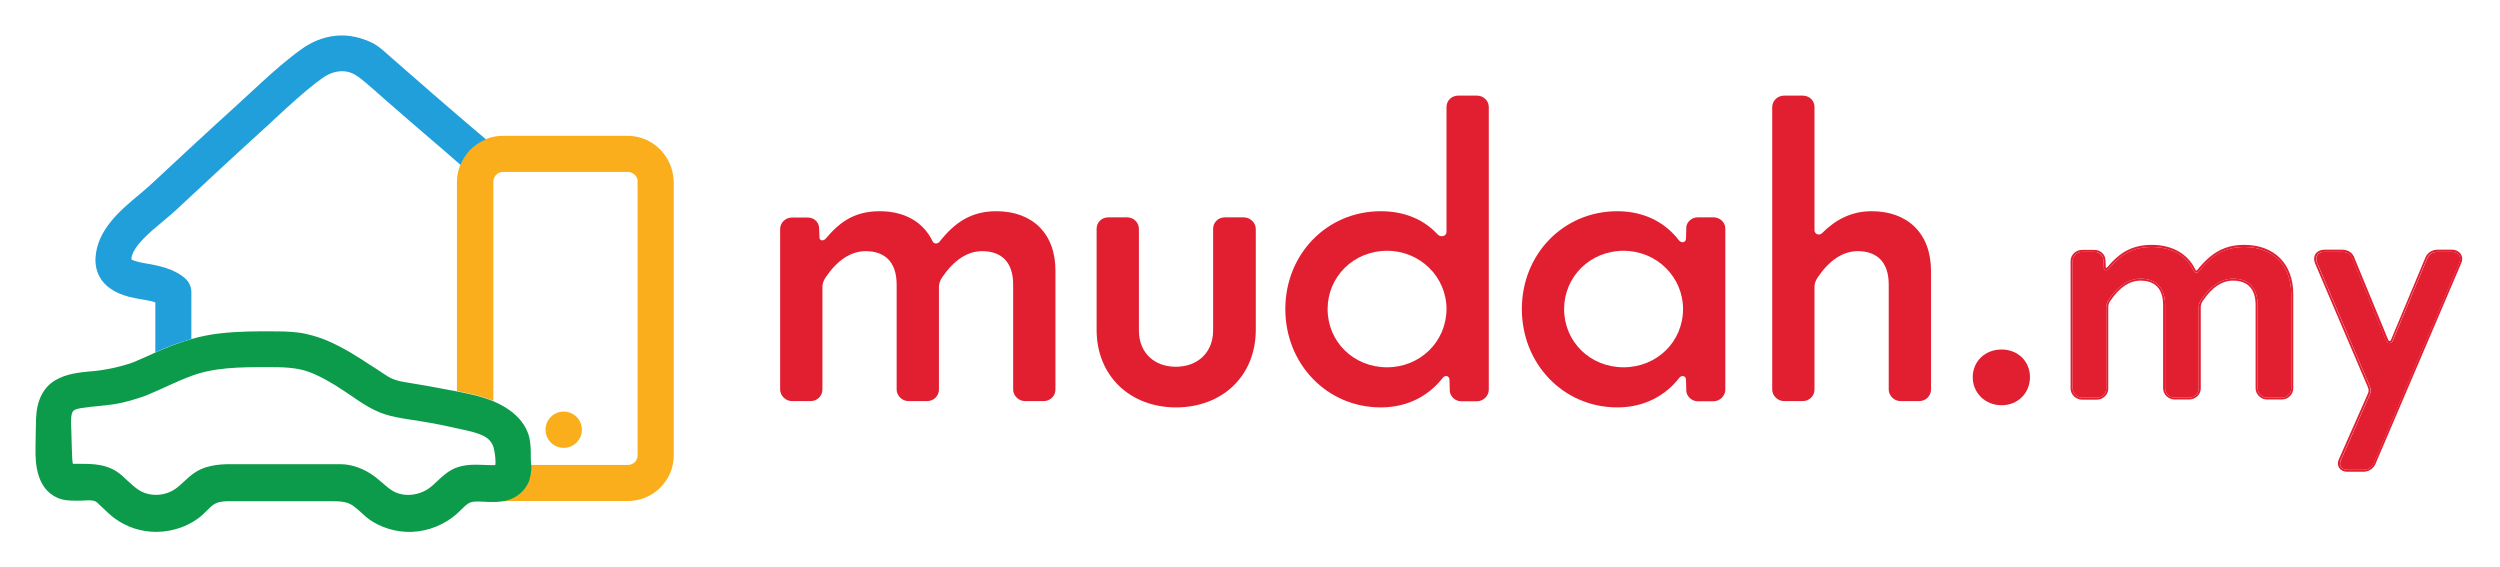
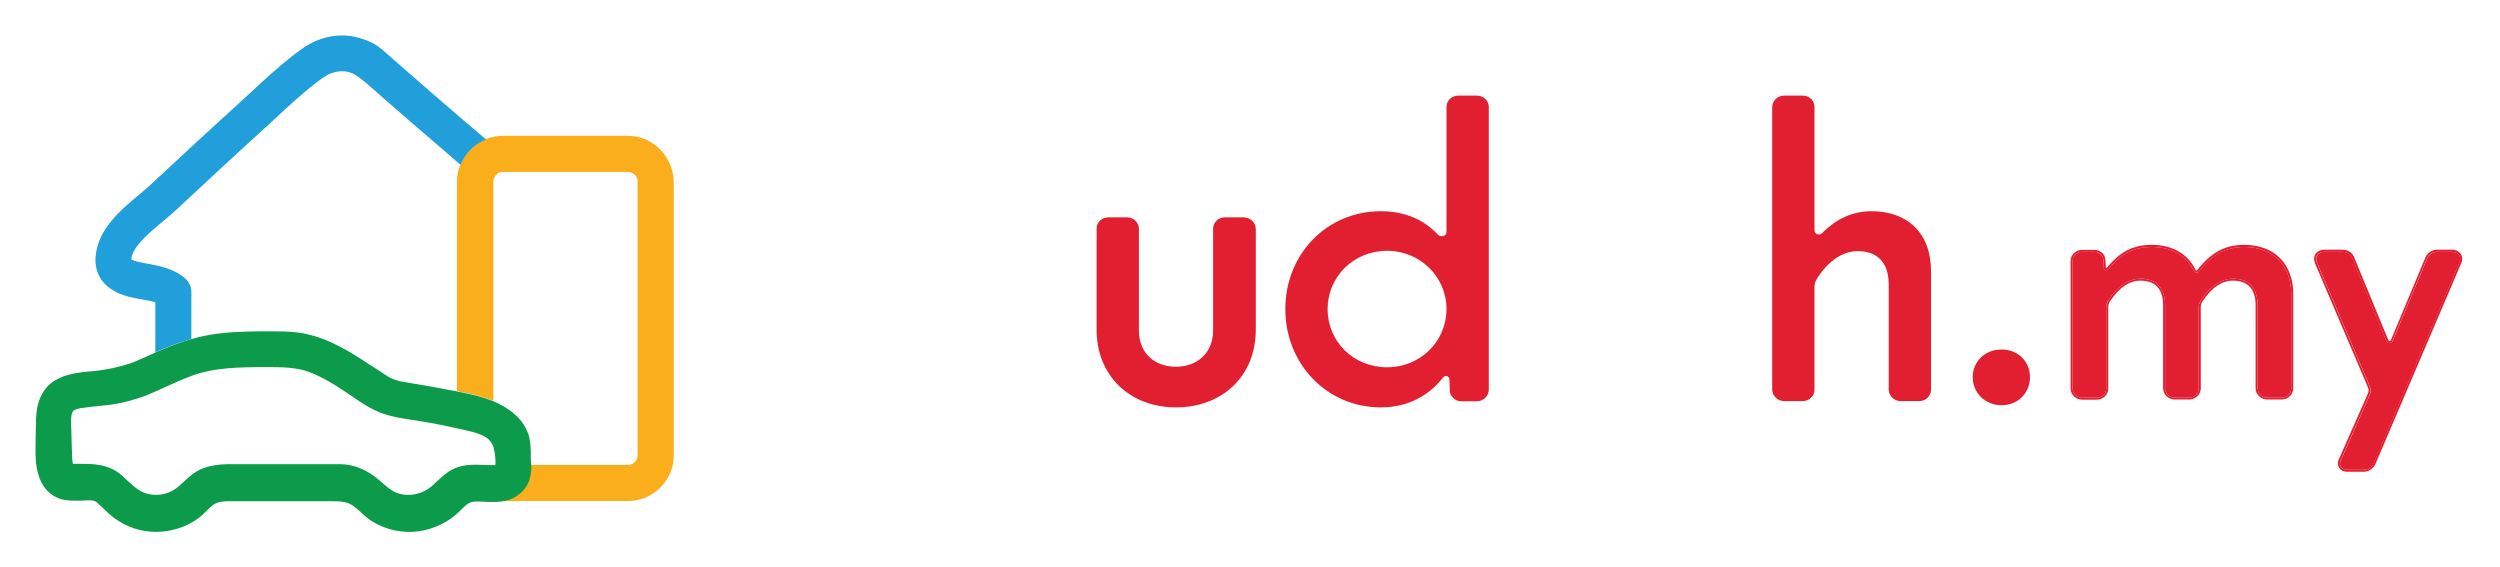
<svg xmlns="http://www.w3.org/2000/svg" width="141" height="32" viewBox="0 0 141 32" fill="none">
-   <path d="M31.794 25.259C32.36 25.259 32.819 24.801 32.819 24.236C32.819 23.671 32.36 23.213 31.794 23.213C31.227 23.213 30.768 23.671 30.768 24.236C30.768 24.801 31.227 25.259 31.794 25.259Z" fill="#FAAE1C" />
  <path d="M37.97 9.931C37.939 9.717 37.888 9.512 37.806 9.307C37.764 9.205 37.723 9.113 37.672 9.021C37.549 8.806 37.405 8.601 37.231 8.427C37.057 8.253 36.851 8.1 36.636 7.977C36.256 7.772 35.825 7.66 35.395 7.66H28.367C28.029 7.66 27.701 7.721 27.403 7.844C27.003 8.008 26.644 8.264 26.367 8.601C26.193 8.806 26.059 9.041 25.967 9.277C25.844 9.584 25.772 9.911 25.772 10.249V22.057C25.854 22.077 25.936 22.087 26.018 22.108C26.028 22.108 26.028 22.108 26.039 22.108C26.295 22.159 26.552 22.22 26.808 22.282C26.808 22.282 26.808 22.282 26.818 22.282C27.157 22.374 27.495 22.476 27.824 22.609C27.824 22.599 27.824 22.589 27.824 22.589V10.259C27.824 10.126 27.865 10.003 27.947 9.901C28.049 9.768 28.214 9.696 28.378 9.696H35.405C35.497 9.696 35.59 9.717 35.672 9.768C35.723 9.788 35.764 9.829 35.805 9.86C35.846 9.901 35.877 9.942 35.897 9.983C35.908 10.003 35.918 10.024 35.928 10.044C35.949 10.085 35.959 10.126 35.959 10.177C35.959 10.197 35.959 10.228 35.959 10.249V25.669C35.959 25.74 35.949 25.822 35.918 25.883C35.908 25.904 35.908 25.914 35.897 25.935C35.877 25.986 35.836 26.027 35.795 26.068C35.754 26.108 35.713 26.139 35.661 26.16C35.631 26.18 35.6 26.19 35.559 26.201C35.508 26.221 35.446 26.221 35.395 26.221H29.947C29.947 26.262 29.947 26.293 29.947 26.334C29.947 26.344 29.947 26.354 29.947 26.354C29.947 26.405 29.937 26.456 29.937 26.508C29.937 26.538 29.937 26.559 29.927 26.589C29.927 26.61 29.916 26.63 29.916 26.651C29.906 26.702 29.906 26.743 29.896 26.794C29.896 26.804 29.896 26.814 29.886 26.814C29.875 26.855 29.865 26.896 29.855 26.948C29.855 26.958 29.845 26.978 29.845 26.988C29.824 27.04 29.814 27.091 29.793 27.142C29.619 27.551 29.26 27.899 28.829 28.083C28.767 28.104 28.706 28.134 28.655 28.145C28.644 28.145 28.644 28.145 28.634 28.155C28.583 28.175 28.532 28.186 28.47 28.196C28.46 28.196 28.439 28.206 28.429 28.206C28.378 28.216 28.337 28.227 28.285 28.227C28.265 28.227 28.244 28.237 28.214 28.237C28.172 28.237 28.131 28.247 28.101 28.247C28.07 28.247 28.039 28.247 28.008 28.257H35.405C35.672 28.257 35.928 28.216 36.174 28.145C36.339 28.094 36.492 28.032 36.636 27.95C36.862 27.828 37.057 27.684 37.231 27.51C37.405 27.336 37.559 27.132 37.682 26.917C37.723 26.845 37.764 26.763 37.795 26.692C37.929 26.375 38 26.027 38 25.679V10.259C37.99 10.156 37.98 10.044 37.97 9.931Z" fill="#FAAE1C" />
  <path d="M29.937 25.822V25.75C29.937 25.699 29.937 25.658 29.937 25.607V25.505C29.926 25.167 29.916 24.809 29.783 24.441C29.537 23.755 29.003 23.305 28.613 23.049C28.552 23.008 28.49 22.967 28.429 22.936C28.418 22.926 28.408 22.926 28.398 22.916C28.346 22.885 28.285 22.855 28.234 22.824C28.223 22.824 28.223 22.814 28.213 22.814C28.152 22.783 28.09 22.752 28.029 22.722C28.029 22.722 28.029 22.722 28.018 22.722C27.957 22.691 27.885 22.66 27.823 22.63C27.495 22.497 27.167 22.394 26.818 22.302C26.818 22.302 26.818 22.302 26.808 22.302C26.551 22.241 26.295 22.179 26.038 22.128C26.028 22.128 26.028 22.128 26.018 22.128C25.936 22.108 25.854 22.098 25.772 22.077C25.679 22.057 25.587 22.036 25.495 22.026C25.33 21.995 25.177 21.965 25.012 21.934C24.448 21.821 23.884 21.729 23.34 21.637L22.848 21.555C22.407 21.484 22.099 21.381 21.853 21.218C21.627 21.064 21.391 20.921 21.165 20.767L20.827 20.552C20.191 20.133 19.391 19.621 18.549 19.253C18.108 19.058 17.677 18.925 17.257 18.833C16.99 18.772 16.734 18.741 16.487 18.721C16.21 18.7 15.933 18.69 15.626 18.69C14.538 18.68 13.482 18.68 12.404 18.803C11.871 18.864 11.348 18.966 10.804 19.12C10.158 19.304 9.501 19.55 8.793 19.867C8.783 19.867 8.783 19.877 8.773 19.877C8.434 20.031 8.024 20.225 7.501 20.44C6.772 20.696 6.013 20.859 5.182 20.941H5.141C4.474 21.003 3.726 21.074 3.089 21.463C2.423 21.872 2.064 22.619 2.033 23.622C2.023 23.95 2.023 24.277 2.012 24.604C2.012 24.819 2.002 25.044 2.002 25.259C1.982 26.221 2.094 27.561 3.233 28.073C3.602 28.237 3.982 28.237 4.31 28.237C4.372 28.237 4.423 28.237 4.485 28.237C4.577 28.237 4.68 28.237 4.782 28.227C4.998 28.216 5.213 28.206 5.357 28.267C5.439 28.298 5.521 28.38 5.603 28.462C5.664 28.523 5.726 28.585 5.788 28.636C6.003 28.84 6.218 29.055 6.475 29.24C7.142 29.731 7.962 29.997 8.804 29.997C8.824 29.997 8.834 29.997 8.855 29.997C9.799 29.986 10.742 29.639 11.399 29.055C11.491 28.974 11.573 28.892 11.666 28.8C11.83 28.636 11.984 28.472 12.168 28.39C12.415 28.267 12.764 28.267 13.061 28.267H18.611C18.898 28.267 19.206 28.267 19.473 28.329C19.811 28.401 20.057 28.626 20.355 28.892C20.54 29.066 20.735 29.24 20.971 29.393C21.73 29.874 22.684 30.089 23.597 29.966C24.5 29.843 25.351 29.424 25.987 28.769C26.326 28.431 26.479 28.298 26.808 28.288H26.849C26.91 28.288 26.982 28.288 27.044 28.288C27.136 28.288 27.218 28.298 27.31 28.298C27.362 28.298 27.423 28.298 27.474 28.308H28.029C28.059 28.308 28.09 28.308 28.121 28.298C28.162 28.298 28.203 28.288 28.234 28.288C28.254 28.288 28.275 28.278 28.305 28.278C28.357 28.267 28.398 28.267 28.449 28.257C28.459 28.257 28.48 28.247 28.49 28.247C28.541 28.237 28.593 28.216 28.654 28.206C28.665 28.206 28.665 28.206 28.675 28.196C28.736 28.175 28.798 28.155 28.849 28.134C29.28 27.95 29.629 27.613 29.814 27.193C29.834 27.142 29.855 27.091 29.865 27.04C29.865 27.029 29.875 27.009 29.875 26.999C29.885 26.958 29.896 26.917 29.906 26.866C29.906 26.855 29.906 26.845 29.916 26.845C29.926 26.794 29.937 26.753 29.937 26.702C29.937 26.681 29.947 26.661 29.947 26.641C29.947 26.61 29.957 26.589 29.957 26.559C29.957 26.508 29.967 26.456 29.967 26.405C29.967 26.395 29.967 26.385 29.967 26.385C29.967 26.344 29.967 26.313 29.967 26.272C29.947 26.098 29.937 25.955 29.937 25.822ZM27.936 26.231C27.731 26.241 27.515 26.231 27.3 26.221C26.756 26.201 26.192 26.18 25.638 26.416C25.248 26.589 24.951 26.866 24.664 27.132C24.5 27.285 24.356 27.428 24.192 27.541C23.607 27.96 22.786 28.032 22.201 27.715C21.976 27.592 21.771 27.418 21.555 27.224C21.432 27.122 21.309 27.009 21.186 26.917C20.581 26.446 19.883 26.19 19.227 26.18C19.216 26.18 19.206 26.18 19.196 26.18C19.052 26.18 18.909 26.18 18.765 26.18C18.621 26.18 18.467 26.18 18.324 26.18H13.717C13.615 26.18 13.523 26.18 13.42 26.18C12.651 26.17 11.779 26.16 11.04 26.62C10.784 26.784 10.568 26.978 10.363 27.173C10.209 27.316 10.055 27.459 9.891 27.572C9.306 27.981 8.486 28.022 7.891 27.674C7.644 27.531 7.429 27.326 7.193 27.111C7.09 27.019 6.988 26.917 6.885 26.825C6.126 26.16 5.285 26.16 4.485 26.16C4.372 26.16 4.259 26.16 4.146 26.16C4.126 26.16 4.115 26.16 4.115 26.16C4.105 26.139 4.085 26.068 4.074 25.894C4.054 25.362 4.033 24.829 4.023 24.297C4.023 24.236 4.023 24.164 4.013 24.093C4.003 23.786 3.982 23.336 4.136 23.172C4.218 23.09 4.392 23.049 4.567 23.018C4.875 22.967 5.193 22.936 5.511 22.906C5.808 22.875 6.106 22.845 6.403 22.803C7.07 22.701 7.706 22.497 8.25 22.302C8.855 22.046 9.306 21.842 9.635 21.688C9.809 21.606 9.973 21.535 10.117 21.473C10.486 21.32 10.609 21.269 10.65 21.259C12.004 20.706 13.564 20.706 15.072 20.706H15.113C15.862 20.706 16.713 20.706 17.442 20.982C18.057 21.218 18.693 21.565 19.493 22.108L19.719 22.261C20.334 22.681 20.96 23.121 21.709 23.366C22.15 23.509 22.602 23.581 23.053 23.653C23.874 23.776 24.674 23.909 25.474 24.093C25.628 24.123 25.782 24.164 25.936 24.195C26.418 24.297 26.869 24.39 27.269 24.584C27.577 24.737 27.772 24.973 27.854 25.29C27.936 25.669 27.967 26.068 27.936 26.231Z" fill="#0B9B4A" />
  <path d="M25.195 5.97L24.426 5.305C23.636 4.619 22.846 3.934 22.056 3.238C21.718 2.941 21.4 2.624 21 2.42C20.61 2.225 20.179 2.092 19.748 2.031C19.594 2.01 19.44 2 19.286 2C18.476 2 17.707 2.266 16.978 2.788C15.942 3.545 14.998 4.415 14.075 5.274C13.819 5.51 13.562 5.745 13.306 5.98C11.603 7.525 9.93 9.081 8.525 10.39C8.34 10.564 8.115 10.748 7.879 10.953C6.802 11.843 5.468 12.959 5.386 14.555C5.355 15.241 5.601 16.448 7.663 16.826L7.909 16.867C8.207 16.919 8.515 16.97 8.761 17.052V19.876C9.469 19.548 10.136 19.303 10.792 19.119V16.468C10.792 16.172 10.659 15.895 10.443 15.701C9.777 15.128 8.935 14.985 8.258 14.862L8.022 14.821C7.602 14.739 7.448 14.657 7.407 14.627C7.448 13.921 8.443 13.102 9.171 12.498C9.438 12.273 9.684 12.069 9.91 11.864C11.203 10.656 12.916 9.06 14.67 7.464C14.926 7.239 15.173 7.004 15.429 6.768L15.46 6.738C16.332 5.929 17.235 5.09 18.168 4.415C18.538 4.149 18.917 4.016 19.307 4.016C19.861 4.016 20.21 4.323 20.61 4.65C20.979 4.957 21.328 5.274 21.687 5.591C22.138 5.98 22.59 6.379 23.041 6.768C23.718 7.351 24.457 7.986 25.206 8.63C25.39 8.794 25.585 8.958 25.77 9.122L25.975 9.296C26.078 9.05 26.211 8.825 26.375 8.62C26.652 8.283 27.011 8.027 27.411 7.863C26.662 7.239 25.914 6.584 25.195 5.97Z" fill="#209FDA" />
-   <path d="M56.194 11.913C54.778 11.913 53.851 12.542 52.987 13.637C52.841 13.799 52.654 13.729 52.602 13.617C52.071 12.501 50.998 11.913 49.613 11.913C48.197 11.913 47.364 12.522 46.603 13.424C46.437 13.637 46.218 13.566 46.218 13.404L46.197 12.846C46.176 12.501 45.885 12.268 45.552 12.268H44.666C44.312 12.268 44 12.552 44 12.917V21.973C44 22.318 44.312 22.622 44.666 22.622H45.718C46.104 22.622 46.385 22.318 46.385 21.973V16.172C46.385 15.99 46.458 15.797 46.572 15.635C47.218 14.682 47.988 14.165 48.822 14.165C49.873 14.165 50.571 14.742 50.571 16.051V21.973C50.571 22.318 50.883 22.622 51.237 22.622H52.289C52.675 22.622 52.956 22.318 52.956 21.973V16.172C52.956 15.99 53.029 15.797 53.143 15.635C53.789 14.682 54.559 14.165 55.393 14.165C56.444 14.165 57.142 14.742 57.142 16.051V21.973C57.142 22.318 57.455 22.622 57.809 22.622H58.86C59.246 22.622 59.527 22.318 59.527 21.973V15.31C59.548 13.15 58.204 11.913 56.194 11.913Z" fill="#E21E31" />
  <path d="M70.138 12.258H69.087C68.701 12.258 68.42 12.542 68.42 12.907V18.637C68.42 19.894 67.535 20.685 66.317 20.685C65.098 20.685 64.234 19.894 64.234 18.637V12.907C64.234 12.532 63.921 12.258 63.567 12.258H62.516C62.13 12.258 61.849 12.542 61.849 12.907V18.596C61.849 21.233 63.765 22.977 66.327 22.977C68.909 22.977 70.826 21.233 70.826 18.596V12.907C70.815 12.542 70.503 12.258 70.138 12.258Z" fill="#E21E31" />
  <path d="M83.301 5.393H82.249C81.864 5.393 81.583 5.677 81.583 6.042V13.079C81.583 13.313 81.291 13.404 81.104 13.242C80.333 12.4 79.24 11.913 77.876 11.913C74.835 11.913 72.492 14.337 72.492 17.43C72.492 20.523 74.835 22.977 77.876 22.977C79.5 22.977 80.646 22.227 81.344 21.344C81.489 21.131 81.729 21.182 81.75 21.395L81.77 22.095C81.823 22.399 82.104 22.632 82.416 22.632H83.301C83.655 22.632 83.968 22.328 83.968 21.983V6.042C83.968 5.666 83.655 5.393 83.301 5.393ZM78.23 20.715C76.345 20.715 74.877 19.276 74.877 17.43C74.877 15.615 76.335 14.144 78.23 14.144C80.094 14.144 81.583 15.615 81.583 17.43C81.573 19.276 80.094 20.715 78.23 20.715Z" fill="#E21E31" />
-   <path d="M96.641 12.258H95.756C95.444 12.258 95.162 12.471 95.11 12.775L95.09 13.475C95.069 13.688 94.829 13.729 94.683 13.546C93.986 12.633 92.84 11.913 91.216 11.913C88.175 11.913 85.832 14.337 85.832 17.43C85.832 20.523 88.175 22.977 91.216 22.977C92.84 22.977 93.986 22.227 94.683 21.344C94.829 21.131 95.069 21.182 95.09 21.395L95.11 22.095C95.162 22.399 95.444 22.632 95.756 22.632H96.641C96.995 22.632 97.308 22.328 97.308 21.983V12.917C97.318 12.542 97.006 12.258 96.641 12.258ZM91.57 20.715C89.685 20.715 88.216 19.276 88.216 17.43C88.216 15.615 89.674 14.144 91.57 14.144C93.434 14.144 94.923 15.615 94.923 17.43C94.923 19.276 93.444 20.715 91.57 20.715Z" fill="#E21E31" />
  <path d="M105.566 11.913C104.42 11.913 103.535 12.38 102.764 13.15C102.598 13.313 102.338 13.201 102.338 12.988V6.042C102.338 5.666 102.046 5.393 101.671 5.393H100.619C100.265 5.393 99.953 5.677 99.953 6.042V21.973C99.953 22.318 100.265 22.622 100.619 22.622H101.671C102.056 22.622 102.338 22.318 102.338 21.973V16.172C102.338 15.99 102.41 15.797 102.525 15.635C103.171 14.682 103.941 14.165 104.774 14.165C105.826 14.165 106.524 14.742 106.524 16.051V21.973C106.524 22.318 106.836 22.622 107.19 22.622H108.242C108.627 22.622 108.909 22.318 108.909 21.973V15.31C108.919 13.15 107.576 11.913 105.566 11.913Z" fill="#E21E31" />
  <path d="M112.887 19.712C111.949 19.712 111.262 20.391 111.262 21.273C111.262 22.155 111.96 22.855 112.887 22.855C113.824 22.855 114.49 22.155 114.49 21.273C114.49 20.391 113.824 19.712 112.887 19.712Z" fill="#E21E31" />
  <path d="M126.57 13.81C125.498 13.81 124.717 14.236 123.936 15.219C123.925 15.239 123.894 15.26 123.873 15.26C123.852 15.26 123.831 15.25 123.831 15.229C123.404 14.317 122.519 13.81 121.353 13.81C120.093 13.81 119.416 14.408 118.864 15.057C118.833 15.087 118.812 15.108 118.791 15.108C118.781 15.108 118.781 15.108 118.77 15.108L118.749 14.661C118.729 14.337 118.458 14.094 118.125 14.094H117.427C117.073 14.094 116.781 14.377 116.781 14.722V21.912C116.781 22.257 117.083 22.541 117.427 22.541H118.26C118.614 22.541 118.906 22.257 118.906 21.912V17.308C118.906 17.186 118.947 17.065 119.041 16.943C119.541 16.203 120.103 15.828 120.728 15.828C121.561 15.828 121.999 16.304 121.999 17.207V21.902C121.999 22.247 122.301 22.531 122.644 22.531H123.477C123.831 22.531 124.123 22.247 124.123 21.902V17.308C124.123 17.186 124.165 17.065 124.258 16.943C124.758 16.203 125.321 15.828 125.945 15.828C126.778 15.828 127.216 16.304 127.216 17.207V21.902C127.216 22.247 127.518 22.531 127.861 22.531H128.695C129.049 22.531 129.34 22.247 129.34 21.902V16.619C129.351 14.895 128.288 13.81 126.57 13.81ZM129.226 21.912C129.226 22.186 128.997 22.429 128.695 22.429H127.861C127.58 22.429 127.33 22.186 127.33 21.912V17.217C127.33 16.183 126.778 15.716 125.945 15.716C125.279 15.716 124.675 16.122 124.165 16.882C124.071 17.014 124.008 17.156 124.008 17.308V21.912C124.008 22.186 123.779 22.429 123.477 22.429H122.644C122.363 22.429 122.113 22.186 122.113 21.912V17.217C122.113 16.183 121.561 15.716 120.728 15.716C120.062 15.716 119.458 16.122 118.947 16.882C118.854 17.014 118.791 17.156 118.791 17.308V21.912C118.791 22.186 118.562 22.429 118.26 22.429H117.427C117.146 22.429 116.896 22.186 116.896 21.912V14.722C116.896 14.428 117.146 14.205 117.427 14.205H118.125C118.395 14.205 118.614 14.388 118.635 14.671L118.656 15.118C118.656 15.25 118.822 15.3 118.958 15.138C119.562 14.418 120.228 13.931 121.353 13.931C122.457 13.931 123.311 14.398 123.727 15.28C123.769 15.371 123.915 15.432 124.029 15.3C124.717 14.428 125.456 13.931 126.57 13.931C128.163 13.931 129.226 14.915 129.226 16.629V21.912Z" fill="#E21E31" />
  <path d="M126.57 13.931C125.445 13.931 124.706 14.428 124.029 15.3C123.915 15.432 123.758 15.371 123.727 15.28C123.311 14.388 122.457 13.931 121.353 13.931C120.228 13.931 119.572 14.408 118.958 15.138C118.822 15.3 118.656 15.25 118.656 15.118L118.635 14.671C118.614 14.398 118.385 14.205 118.125 14.205H117.427C117.146 14.205 116.896 14.428 116.896 14.722V21.912C116.896 22.186 117.146 22.429 117.427 22.429H118.26C118.562 22.429 118.791 22.186 118.791 21.912V17.308C118.791 17.156 118.843 17.014 118.947 16.882C119.458 16.122 120.072 15.716 120.728 15.716C121.561 15.716 122.113 16.183 122.113 17.217V21.912C122.113 22.186 122.363 22.429 122.644 22.429H123.477C123.779 22.429 124.008 22.186 124.008 21.912V17.308C124.008 17.156 124.06 17.014 124.165 16.882C124.675 16.122 125.289 15.716 125.945 15.716C126.778 15.716 127.33 16.183 127.33 17.217V21.912C127.33 22.186 127.58 22.429 127.861 22.429H128.695C128.997 22.429 129.226 22.186 129.226 21.912V16.629C129.226 14.905 128.163 13.931 126.57 13.931Z" fill="#E21E31" />
  <path d="M138.786 14.317C138.681 14.175 138.504 14.083 138.296 14.083H137.463C137.161 14.083 136.88 14.276 136.786 14.54L134.849 19.174C134.828 19.225 134.787 19.235 134.776 19.235C134.755 19.235 134.714 19.225 134.693 19.164L132.798 14.57C132.714 14.276 132.444 14.083 132.11 14.083H131.09C130.882 14.083 130.715 14.165 130.611 14.296C130.507 14.438 130.486 14.631 130.559 14.834L133.558 21.861C133.599 21.963 133.599 22.095 133.558 22.176L131.902 25.928C131.829 26.09 131.84 26.252 131.933 26.394C132.027 26.526 132.183 26.607 132.371 26.607H133.297C133.589 26.607 133.86 26.435 133.974 26.171L138.817 14.834C138.9 14.651 138.879 14.469 138.786 14.317ZM138.713 14.793L133.87 26.131C133.777 26.354 133.547 26.496 133.297 26.496H132.371C132.069 26.496 131.892 26.232 132.006 25.979L133.662 22.227C133.714 22.115 133.714 21.953 133.662 21.821L130.663 14.793C130.548 14.479 130.715 14.205 131.079 14.205H132.1C132.371 14.205 132.589 14.357 132.673 14.611L134.568 19.215C134.62 19.397 134.891 19.397 134.943 19.215L136.88 14.59C136.953 14.367 137.182 14.205 137.453 14.205H138.286C138.65 14.205 138.838 14.479 138.713 14.793Z" fill="#E21E31" />
  <path d="M138.296 14.205H137.463C137.192 14.205 136.973 14.367 136.89 14.59L134.953 19.215C134.901 19.397 134.63 19.397 134.578 19.215L132.683 14.611C132.61 14.347 132.381 14.205 132.11 14.205H131.09C130.725 14.205 130.559 14.479 130.673 14.793L133.672 21.821C133.724 21.953 133.724 22.115 133.672 22.227L132.017 25.979C131.902 26.242 132.069 26.496 132.381 26.496H133.308C133.558 26.496 133.787 26.344 133.881 26.131L138.723 14.793C138.838 14.479 138.65 14.205 138.296 14.205Z" fill="#E21E31" />
</svg>